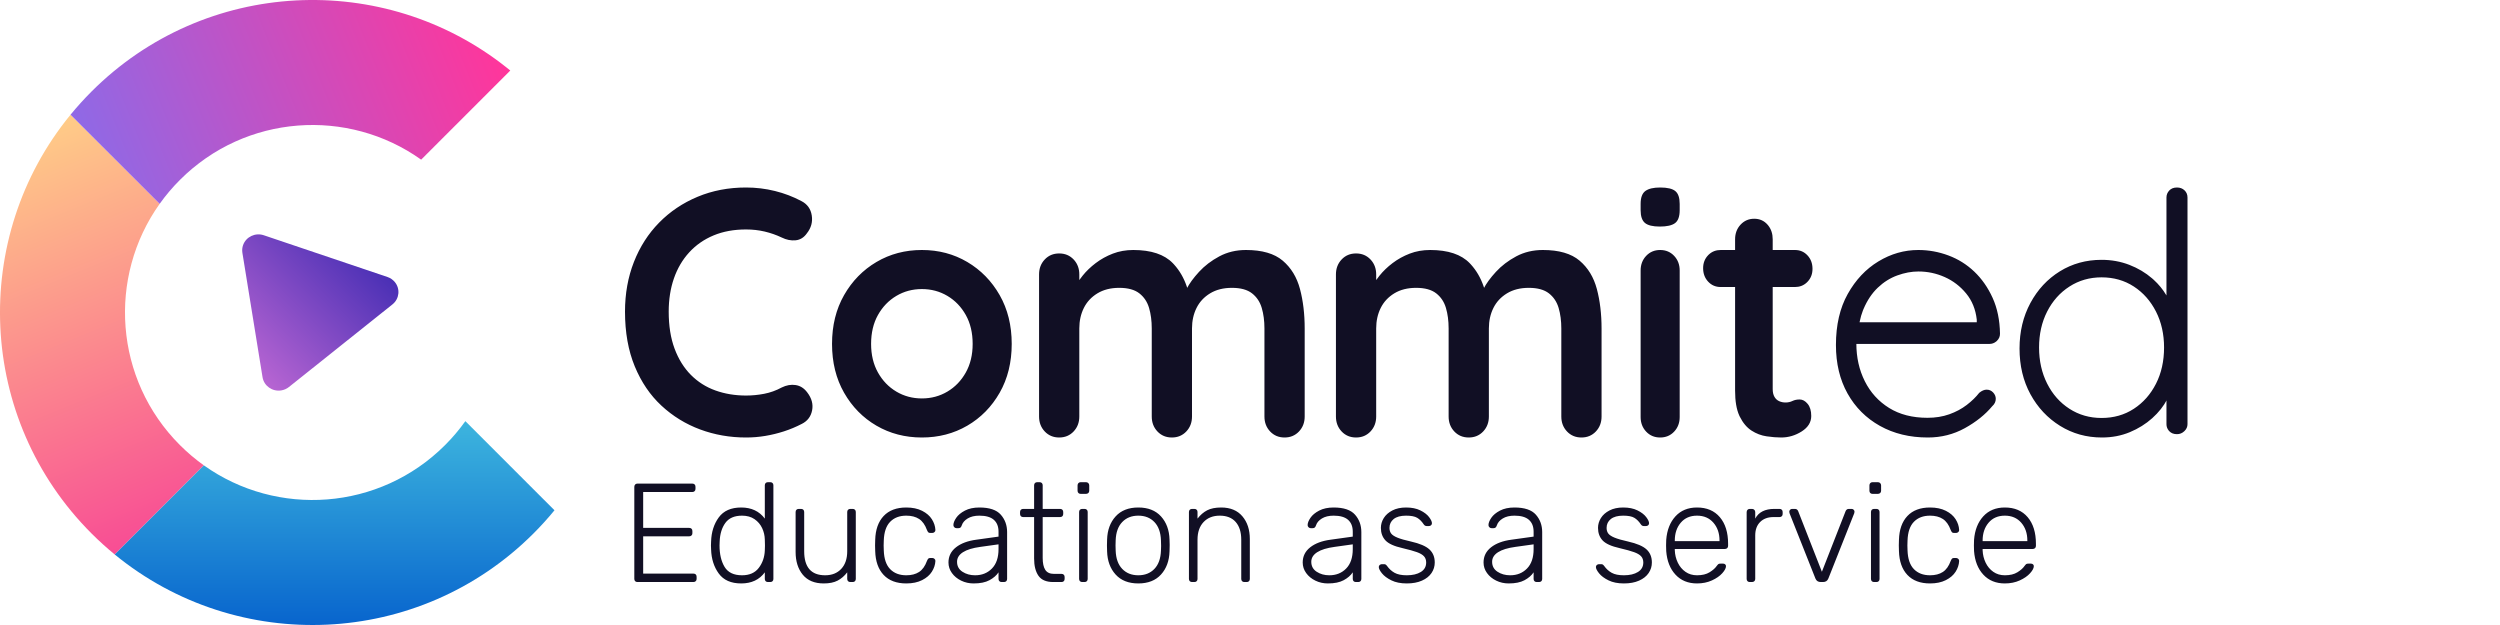
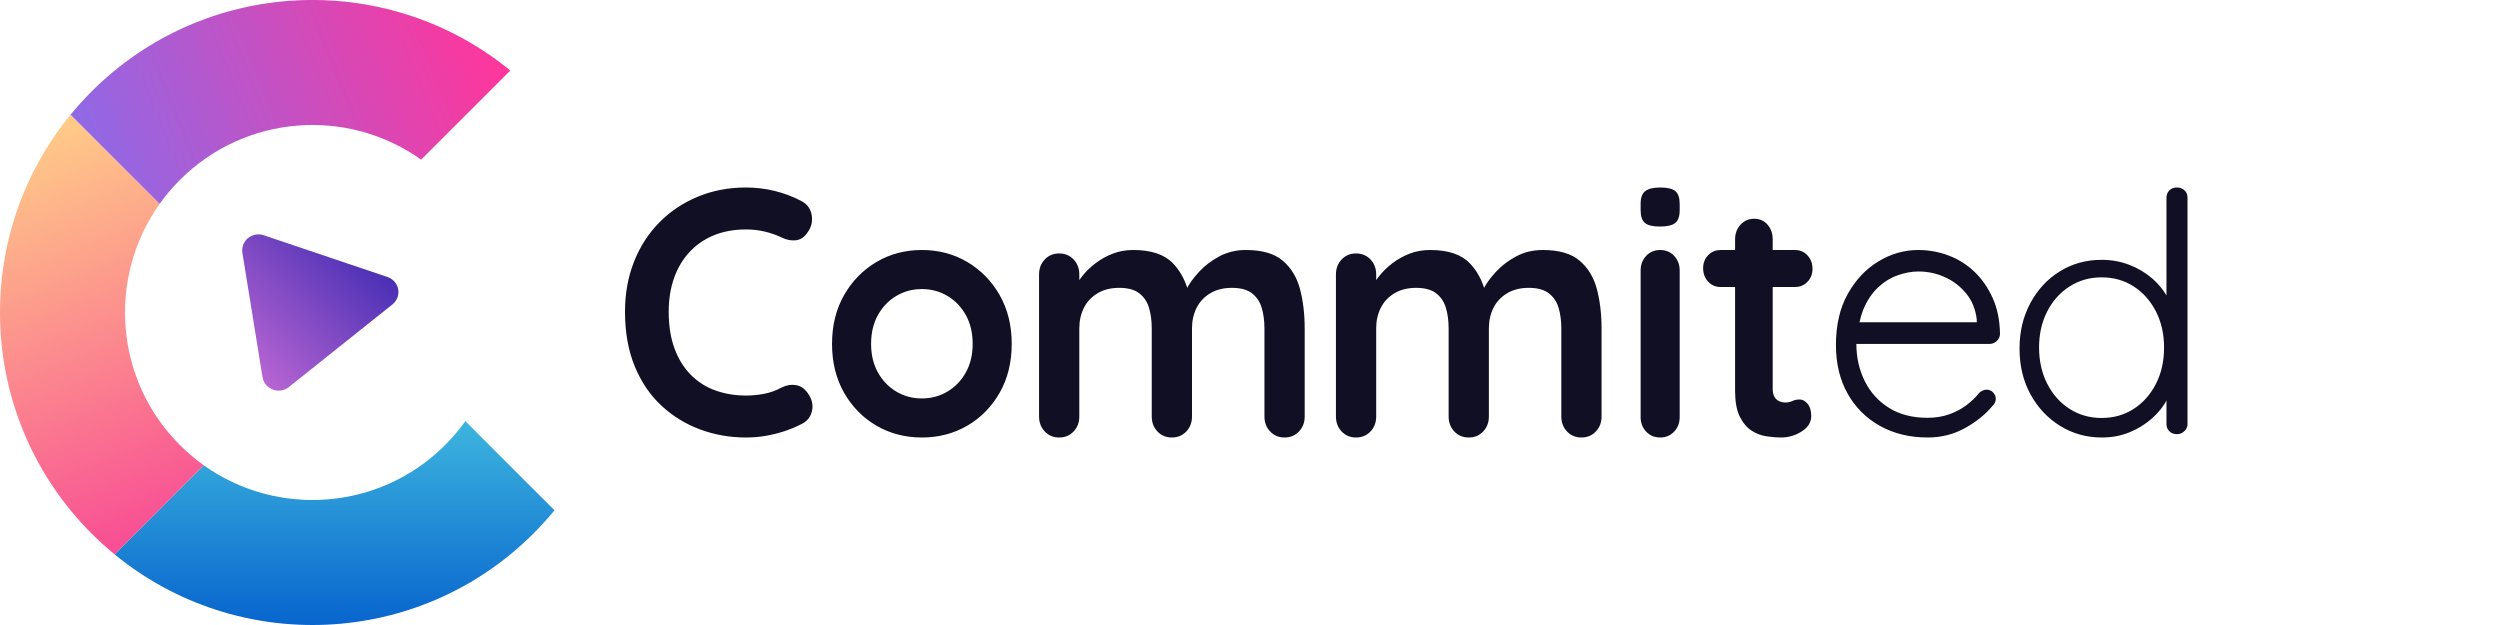
<svg xmlns="http://www.w3.org/2000/svg" width="640" height="160" viewBox="0 0 640 160" version="1.1">
  <title>Brand/Logo/Dark@1x</title>
  <defs>
    <linearGradient x1="39.256%" y1="0%" x2="60.822%" y2="99.379%" id="linearGradient-1">
      <stop stop-color="#FFCD87" offset="0%" />
      <stop stop-color="#F84E94" offset="100%" />
    </linearGradient>
    <linearGradient x1="-1.42108547e-12%" y1="60.744%" x2="100%" y2="39.256%" id="linearGradient-2">
      <stop stop-color="#8F69E6" offset="0%" />
      <stop stop-color="#FF369B" offset="98.355%" />
    </linearGradient>
    <linearGradient x1="0%" y1="100%" x2="0%" y2="0%" id="linearGradient-3">
      <stop stop-color="#0059CB" offset="0%" />
      <stop stop-color="#3DB5DE" offset="100%" />
    </linearGradient>
    <linearGradient x1="0%" y1="0%" x2="102%" y2="101%" id="linearGradient-4">
      <stop stop-color="#3023AE" offset="0%" />
      <stop stop-color="#C86DD7" offset="100%" />
    </linearGradient>
  </defs>
  <g id="Brand/Logo/Dark" stroke="none" stroke-width="1" fill="none" fill-rule="evenodd">
    <g id="Group-2">
      <g id="Group">
        <path d="M46.059,113.941 C47.986,115.869 50.037,117.598 52.185,119.129 L29.368,141.946 C27.322,140.27 25.341,138.478 23.431,136.569 C-5.901,107.236 -7.694,60.792 18.053,29.368 L40.871,52.186 C27.512,70.932 29.241,97.124 46.059,113.941 Z" id="Path" fill="url(#linearGradient-1)" />
        <path d="M130.632,18.054 L107.815,40.871 C89.069,27.512 62.877,29.241 46.059,46.059 C44.131,47.986 42.402,50.037 40.871,52.186 L18.053,29.368 C19.729,27.323 21.522,25.341 23.431,23.431 C52.471,-5.608 98.281,-7.655 129.685,17.29 L130.632,18.054 Z" id="Path" fill="url(#linearGradient-2)" />
        <path d="M136.569,136.569 C107.236,165.901 60.792,167.694 29.368,141.947 L52.186,119.129 C70.932,132.488 97.124,130.759 113.941,113.941 C115.869,112.014 117.598,109.963 119.129,107.814 L141.947,130.632 C140.27,132.678 138.478,134.659 136.569,136.569 Z" id="Path" fill="url(#linearGradient-3)" />
        <path d="M101.949,64.716 L96.792,96.56 C96.432,98.784 94.297,100.301 92.024,99.949 C91.296,99.836 90.612,99.537 90.041,99.081 L63.533,77.925 C61.75,76.501 61.483,73.933 62.939,72.189 C63.428,71.601 64.076,71.159 64.808,70.912 L96.473,60.224 C98.649,59.49 101.021,60.62 101.772,62.748 C101.995,63.38 102.056,64.055 101.949,64.716 Z" id="Rectangle" fill="url(#linearGradient-4)" transform="translate(82, 80) scale(-1, 1) translate(-82, -80) " />
      </g>
      <path d="M190.985,112 C192.649,112 194.285,111.866 195.891,111.597 C197.498,111.329 199.09,110.941 200.668,110.434 C202.246,109.926 203.781,109.285 205.273,108.509 C206.707,107.793 207.582,106.644 207.898,105.063 C208.213,103.482 207.797,101.945 206.65,100.453 C205.847,99.379 204.857,98.752 203.68,98.573 C202.504,98.394 201.314,98.603 200.109,99.2 C198.674,99.976 197.182,100.513 195.633,100.811 C194.084,101.11 192.534,101.259 190.985,101.259 C188.174,101.259 185.563,100.826 183.153,99.961 C180.743,99.096 178.648,97.768 176.87,95.978 C175.091,94.187 173.699,91.95 172.695,89.264 C171.691,86.579 171.189,83.416 171.189,79.776 C171.189,76.673 171.634,73.839 172.523,71.273 C173.413,68.707 174.718,66.484 176.439,64.604 C178.161,62.724 180.241,61.277 182.679,60.263 C185.118,59.248 187.887,58.741 190.985,58.741 C192.649,58.741 194.241,58.92 195.762,59.278 C197.283,59.636 198.731,60.144 200.109,60.8 C201.314,61.397 202.504,61.635 203.68,61.516 C204.857,61.397 205.818,60.8 206.564,59.726 C207.654,58.353 208.07,56.832 207.812,55.161 C207.554,53.49 206.679,52.267 205.187,51.491 C203.064,50.357 200.797,49.492 198.387,48.895 C195.977,48.298 193.51,48 190.985,48 C186.51,48 182.378,48.791 178.591,50.372 C174.804,51.953 171.519,54.161 168.736,56.996 C165.953,59.83 163.801,63.187 162.281,67.066 C160.76,70.945 160,75.181 160,79.776 C160,85.087 160.832,89.757 162.496,93.785 C164.16,97.813 166.441,101.169 169.339,103.855 C172.236,106.54 175.536,108.569 179.237,109.941 C182.938,111.314 186.854,112 190.985,112 Z M236,112 C240.284,112 244.16,110.991 247.627,108.973 C251.094,106.955 253.856,104.144 255.914,100.541 C257.971,96.937 259,92.771 259,88.043 C259,83.315 257.971,79.15 255.914,75.546 C253.856,71.942 251.094,69.117 247.627,67.07 C244.16,65.023 240.284,64 236,64 C231.716,64 227.84,65.023 224.373,67.07 C220.906,69.117 218.144,71.942 216.086,75.546 C214.029,79.15 213,83.315 213,88.043 C213,92.771 214.029,96.937 216.086,100.541 C218.144,104.144 220.906,106.955 224.373,108.973 C227.84,110.991 231.716,112 236,112 Z M236,102 C233.605,102 231.424,101.415 229.457,100.245 C227.49,99.075 225.922,97.445 224.753,95.355 C223.584,93.266 223,90.828 223,88.042 C223,85.2 223.584,82.734 224.753,80.645 C225.922,78.555 227.49,76.925 229.457,75.755 C231.424,74.585 233.605,74 236,74 C238.395,74 240.576,74.585 242.543,75.755 C244.51,76.925 246.078,78.555 247.247,80.645 C248.416,82.734 249,85.2 249,88.042 C249,90.828 248.416,93.266 247.247,95.355 C246.078,97.445 244.51,99.075 242.543,100.245 C240.576,101.415 238.395,102 236,102 Z M328.848,112 C330.337,112 331.567,111.486 332.54,110.459 C333.513,109.431 334,108.154 334,106.628 L334,84.081 C334,80.382 333.599,77.02 332.798,73.996 C331.997,70.972 330.523,68.55 328.376,66.73 C326.23,64.91 323.096,64 318.975,64 C316.456,64 314.181,64.543 312.149,65.629 C310.117,66.716 308.386,68.037 306.955,69.593 C305.524,71.149 304.465,72.602 303.778,73.952 L303.923,73.679 L303.78,73.246 C303.038,71.11 301.966,69.267 300.563,67.718 L300.258,67.391 C298.082,65.13 294.705,64 290.126,64 C288.237,64 286.492,64.308 284.889,64.925 C283.286,65.541 281.827,66.349 280.51,67.347 C279.194,68.345 278.077,69.417 277.162,70.561 C276.856,70.943 276.573,71.317 276.313,71.682 L276.303,71.694 L276.303,70.253 C276.303,68.828 275.879,67.621 275.032,66.631 L274.843,66.422 C273.87,65.394 272.64,64.881 271.152,64.881 C269.663,64.881 268.433,65.394 267.46,66.422 C266.487,67.45 266,68.727 266,70.253 L266,106.628 C266,108.154 266.487,109.431 267.46,110.459 C268.433,111.486 269.663,112 271.152,112 C272.64,112 273.87,111.486 274.843,110.459 C275.816,109.431 276.303,108.154 276.303,106.628 L276.303,84.081 C276.303,82.143 276.689,80.396 277.462,78.84 C278.235,77.284 279.394,76.037 280.939,75.097 C282.485,74.158 284.345,73.688 286.52,73.688 C288.753,73.688 290.47,74.158 291.672,75.097 C292.874,76.037 293.704,77.284 294.162,78.84 C294.62,80.396 294.848,82.143 294.848,84.081 L294.848,106.628 C294.848,108.154 295.335,109.431 296.308,110.459 C297.281,111.486 298.512,112 300,112 C301.488,112 302.719,111.486 303.692,110.459 C304.665,109.431 305.152,108.154 305.152,106.628 L305.152,84.081 C305.152,82.143 305.538,80.396 306.311,78.84 C307.083,77.284 308.242,76.037 309.788,75.097 C311.333,74.158 313.194,73.688 315.369,73.688 C317.601,73.688 319.318,74.158 320.52,75.097 C321.722,76.037 322.552,77.284 323.01,78.84 C323.468,80.396 323.697,82.143 323.697,84.081 L323.697,106.628 C323.697,108.154 324.184,109.431 325.157,110.459 C326.13,111.486 327.36,112 328.848,112 Z M404.848,112 C406.337,112 407.567,111.486 408.54,110.459 C409.513,109.431 410,108.154 410,106.628 L410,84.081 C410,80.382 409.599,77.02 408.798,73.996 C407.997,70.972 406.523,68.55 404.376,66.73 C402.23,64.91 399.096,64 394.975,64 C392.456,64 390.181,64.543 388.149,65.629 C386.117,66.716 384.386,68.037 382.955,69.593 C381.524,71.149 380.465,72.602 379.778,73.952 L379.923,73.679 L379.78,73.246 C379.038,71.11 377.966,69.267 376.563,67.718 L376.258,67.391 C374.082,65.13 370.705,64 366.126,64 C364.237,64 362.492,64.308 360.889,64.925 C359.286,65.541 357.827,66.349 356.51,67.347 C355.194,68.345 354.077,69.417 353.162,70.561 C352.856,70.943 352.573,71.317 352.313,71.682 L352.303,71.694 L352.303,70.253 C352.303,68.828 351.879,67.621 351.032,66.631 L350.843,66.422 C349.87,65.394 348.64,64.881 347.152,64.881 C345.663,64.881 344.433,65.394 343.46,66.422 C342.487,67.45 342,68.727 342,70.253 L342,106.628 C342,108.154 342.487,109.431 343.46,110.459 C344.433,111.486 345.663,112 347.152,112 C348.64,112 349.87,111.486 350.843,110.459 C351.816,109.431 352.303,108.154 352.303,106.628 L352.303,84.081 C352.303,82.143 352.689,80.396 353.462,78.84 C354.235,77.284 355.394,76.037 356.939,75.097 C358.485,74.158 360.345,73.688 362.52,73.688 C364.753,73.688 366.47,74.158 367.672,75.097 C368.874,76.037 369.704,77.284 370.162,78.84 C370.62,80.396 370.848,82.143 370.848,84.081 L370.848,106.628 C370.848,108.154 371.335,109.431 372.308,110.459 C373.281,111.486 374.512,112 376,112 C377.488,112 378.719,111.486 379.692,110.459 C380.665,109.431 381.152,108.154 381.152,106.628 L381.152,84.081 C381.152,82.143 381.538,80.396 382.311,78.84 C383.083,77.284 384.242,76.037 385.788,75.097 C387.333,74.158 389.194,73.688 391.369,73.688 C393.601,73.688 395.318,74.158 396.52,75.097 C397.722,76.037 398.552,77.284 399.01,78.84 C399.468,80.396 399.697,82.143 399.697,84.081 L399.697,106.628 C399.697,108.154 400.184,109.431 401.157,110.459 C402.13,111.486 403.36,112 404.848,112 Z M424.921,58 C426.72,58 428.016,57.706 428.81,57.118 C429.603,56.529 430,55.423 430,53.798 L430,52.202 C430,50.633 429.63,49.541 428.889,48.924 C428.148,48.308 426.852,48 425,48 C423.307,48 422.05,48.294 421.23,48.882 C420.41,49.471 420,50.577 420,52.202 L420,53.798 C420,55.367 420.37,56.459 421.111,57.076 C421.852,57.692 423.122,58 424.921,58 Z M425,112 C426.444,112 427.639,111.498 428.583,110.495 C429.528,109.492 430,108.245 430,106.755 L430,69.245 C430,67.755 429.528,66.508 428.583,65.505 C427.639,64.502 426.444,64 425,64 C423.556,64 422.361,64.502 421.417,65.505 C420.472,66.508 420,67.755 420,69.245 L420,106.755 C420,108.245 420.472,109.492 421.417,110.495 C422.361,111.498 423.556,112 425,112 Z M455.977,112 C457.849,112 459.601,111.483 461.232,110.449 C462.863,109.415 463.679,108.094 463.679,106.486 C463.679,105.165 463.372,104.131 462.756,103.385 C462.141,102.638 461.459,102.265 460.711,102.265 C460.015,102.265 459.4,102.394 458.865,102.652 C458.33,102.911 457.742,103.04 457.1,103.04 C456.512,103.04 455.964,102.925 455.456,102.695 C454.947,102.466 454.546,102.092 454.252,101.575 C453.958,101.058 453.811,100.398 453.811,99.594 L453.811,73.477 L459.507,73.477 C460.699,73.477 461.707,73.093 462.53,72.325 L462.716,72.142 C463.572,71.251 464,70.146 464,68.825 C464,67.446 463.572,66.297 462.716,65.378 C461.861,64.459 460.791,64 459.507,64 L453.811,64 L453.811,61.255 C453.811,59.862 453.427,58.68 452.658,57.712 L452.487,57.508 C451.605,56.503 450.468,56 449.077,56 C447.687,56 446.523,56.503 445.587,57.508 C444.651,58.513 444.183,59.762 444.183,61.255 L444.183,64 L440.493,64 C439.301,64 438.293,64.384 437.47,65.151 L437.284,65.335 C436.428,66.226 436,67.331 436,68.652 C436,70.031 436.428,71.179 437.284,72.098 C438.139,73.017 439.209,73.477 440.493,73.477 L444.183,73.477 L444.183,100.025 C444.183,102.673 444.539,104.788 445.249,106.368 L445.387,106.658 C446.189,108.267 447.192,109.458 448.395,110.234 C449.599,111.009 450.883,111.497 452.246,111.698 C453.61,111.899 454.854,112 455.977,112 Z M493.524,112 C496.948,112 500.103,111.205 502.987,109.614 C505.871,108.023 508.215,106.146 510.017,103.985 C510.618,103.445 510.918,102.814 510.918,102.094 C510.918,101.493 510.693,100.953 510.242,100.473 C509.792,99.992 509.236,99.752 508.575,99.752 C507.974,99.752 507.343,100.023 506.682,100.563 C505.841,101.644 504.775,102.679 503.483,103.67 C502.191,104.66 500.704,105.456 499.021,106.056 C497.339,106.657 495.476,106.957 493.433,106.957 C489.588,106.957 486.313,106.116 483.609,104.435 C480.906,102.754 478.833,100.473 477.391,97.591 C475.948,94.709 475.227,91.497 475.227,87.955 L475.229,88.045 L509.296,88.045 C509.937,88.045 510.507,87.843 511.005,87.44 L511.189,87.28 C511.73,86.769 512,86.154 512,85.433 C511.94,81.951 511.309,78.889 510.107,76.248 C508.906,73.606 507.343,71.37 505.421,69.538 C503.498,67.707 501.29,66.326 498.796,65.396 C496.303,64.465 493.734,64 491.09,64 C487.485,64 484.075,64.976 480.861,66.927 C477.646,68.878 475.032,71.655 473.019,75.257 C471.006,78.859 470,83.212 470,88.315 C470,93.058 470.991,97.201 472.974,100.743 C474.957,104.285 477.721,107.047 481.266,109.028 C484.811,111.009 488.897,112 493.524,112 Z M506.052,82.5 L476.052,82.5 L476.103,82.235 C476.3,81.274 476.564,80.369 476.893,79.522 L477.064,79.103 C478.001,76.895 479.216,75.077 480.709,73.652 C482.202,72.226 483.872,71.177 485.716,70.506 C487.561,69.835 489.362,69.5 491.119,69.5 C493.461,69.5 495.701,69.975 497.839,70.926 C499.976,71.876 501.806,73.274 503.329,75.119 C504.852,76.965 505.759,79.201 506.052,81.829 L506.052,82.5 Z M538.096,112 C540.669,112 543.048,111.545 545.233,110.635 C547.417,109.724 549.332,108.53 550.978,107.051 C552.624,105.572 553.896,103.964 554.793,102.229 L554.614,102.563 L554.614,108.587 C554.614,109.193 554.803,109.733 555.181,110.205 L555.332,110.379 C555.811,110.891 556.469,111.147 557.307,111.147 C558.025,111.147 558.653,110.891 559.192,110.379 C559.731,109.867 560,109.269 560,108.587 L560,50.56 C560,49.82 559.746,49.209 559.237,48.725 C558.728,48.242 558.085,48 557.307,48 C556.469,48 555.811,48.256 555.332,48.768 C554.853,49.28 554.614,49.877 554.614,50.56 L554.614,75.644 L554.536,75.509 C553.692,74.093 552.635,72.804 551.365,71.641 L550.978,71.296 C549.272,69.817 547.312,68.651 545.098,67.797 C542.884,66.944 540.52,66.517 538.006,66.517 C534.056,66.517 530.495,67.499 527.324,69.461 C524.152,71.424 521.638,74.126 519.783,77.568 C517.928,81.01 517,84.892 517,89.216 C517,93.596 517.928,97.493 519.783,100.907 C521.638,104.32 524.167,107.022 527.368,109.013 C530.57,111.004 534.146,112 538.096,112 Z M538,107 C534.952,107 532.212,106.216 529.78,104.648 C527.348,103.081 525.443,100.929 524.066,98.192 C522.689,95.456 522,92.378 522,88.957 C522,85.537 522.689,82.473 524.066,79.765 C525.443,77.057 527.348,74.919 529.78,73.352 C532.212,71.784 534.952,71 538,71 C541.106,71 543.861,71.784 546.264,73.352 C548.667,74.919 550.557,77.057 551.934,79.765 C553.311,82.473 554,85.537 554,88.957 C554,92.435 553.311,95.527 551.934,98.235 C550.557,100.943 548.667,103.081 546.264,104.648 C543.861,106.216 541.106,107 538,107 Z" id="Text-Copy" fill="#110F24" />
    </g>
-     <path d="M177.504,149 C177.744,149 177.942,148.928 178.098,148.784 C178.254,148.64 178.332,148.448 178.332,148.208 L178.332,148.208 L178.332,147.668 C178.332,147.404 178.26,147.2 178.116,147.056 C177.972,146.912 177.768,146.84 177.504,146.84 L177.504,146.84 L164.652,146.84 L164.652,137.3 L176.424,137.3 C176.664,137.3 176.862,137.228 177.018,137.084 C177.174,136.94 177.252,136.748 177.252,136.508 L177.252,136.508 L177.252,135.968 C177.252,135.704 177.18,135.5 177.036,135.356 C176.892,135.212 176.688,135.14 176.424,135.14 L176.424,135.14 L164.652,135.14 L164.652,125.96 L177.216,125.96 C177.456,125.96 177.654,125.888 177.81,125.744 C177.966,125.6 178.044,125.408 178.044,125.168 L178.044,125.168 L178.044,124.628 C178.044,124.364 177.972,124.16 177.828,124.016 C177.684,123.872 177.48,123.8 177.216,123.8 L177.216,123.8 L163.176,123.8 C162.936,123.8 162.744,123.878 162.6,124.034 C162.456,124.19 162.384,124.388 162.384,124.628 L162.384,124.628 L162.384,148.208 C162.384,148.448 162.456,148.64 162.6,148.784 C162.744,148.928 162.936,149 163.176,149 L163.176,149 L177.504,149 Z M189.744,149.36 C192.384,149.36 194.4,148.412 195.792,146.516 L195.792,146.516 L195.792,148.208 C195.792,148.448 195.864,148.64 196.008,148.784 C196.152,148.928 196.344,149 196.584,149 L196.584,149 L197.196,149 C197.436,149 197.628,148.928 197.772,148.784 C197.916,148.64 197.988,148.448 197.988,148.208 L197.988,148.208 L197.988,124.232 C197.988,123.992 197.916,123.8 197.772,123.656 C197.628,123.512 197.436,123.44 197.196,123.44 L197.196,123.44 L196.584,123.44 C196.344,123.44 196.152,123.512 196.008,123.656 C195.864,123.8 195.792,123.992 195.792,124.232 L195.792,124.232 L195.792,132.764 C194.376,130.868 192.36,129.92 189.744,129.92 C187.152,129.92 185.238,130.766 184.002,132.458 C182.766,134.15 182.112,136.208 182.04,138.632 L182.04,138.632 L182.004,139.64 L182.04,140.648 C182.112,143.072 182.766,145.13 184.002,146.822 C185.238,148.514 187.152,149.36 189.744,149.36 Z M189.96,147.272 C187.848,147.272 186.36,146.558 185.496,145.13 C184.632,143.702 184.2,141.872 184.2,139.64 L184.2,139.64 L184.236,138.632 C184.308,136.688 184.794,135.098 185.694,133.862 C186.594,132.626 188.016,132.008 189.96,132.008 C191.232,132.008 192.3,132.308 193.164,132.908 C194.028,133.508 194.676,134.27 195.108,135.194 C195.54,136.118 195.768,137.096 195.792,138.128 C195.816,138.368 195.828,138.836 195.828,139.532 L195.828,139.756 C195.825,140.329 195.813,140.723 195.792,140.936 C195.72,142.64 195.204,144.122 194.244,145.382 C193.284,146.642 191.856,147.272 189.96,147.272 Z M210.876,149.36 C212.316,149.36 213.498,149.12 214.422,148.64 C215.346,148.16 216.168,147.452 216.888,146.516 L216.888,146.516 L216.888,148.208 C216.888,148.448 216.96,148.64 217.104,148.784 C217.248,148.928 217.44,149 217.68,149 L217.68,149 L218.292,149 C218.532,149 218.724,148.928 218.868,148.784 C219.012,148.64 219.084,148.448 219.084,148.208 L219.084,148.208 L219.084,131.072 C219.084,130.832 219.012,130.64 218.868,130.496 C218.724,130.352 218.532,130.28 218.292,130.28 L218.292,130.28 L217.68,130.28 C217.44,130.28 217.248,130.352 217.104,130.496 C216.96,130.64 216.888,130.832 216.888,131.072 L216.888,131.072 L216.888,141.116 C216.888,143.036 216.378,144.542 215.358,145.634 C214.338,146.726 212.964,147.272 211.236,147.272 C207.66,147.272 205.872,145.22 205.872,141.116 L205.872,141.116 L205.872,131.072 C205.872,130.832 205.8,130.64 205.656,130.496 C205.512,130.352 205.32,130.28 205.08,130.28 L205.08,130.28 L204.468,130.28 C204.228,130.28 204.036,130.352 203.892,130.496 C203.748,130.64 203.676,130.832 203.676,131.072 L203.676,131.072 L203.676,141.296 C203.676,143.696 204.288,145.64 205.512,147.128 C206.736,148.616 208.524,149.36 210.876,149.36 Z M232.008,149.36 C233.592,149.36 234.942,149.078 236.058,148.514 C237.174,147.95 238.008,147.23 238.56,146.354 C239.112,145.478 239.412,144.572 239.46,143.636 C239.484,143.42 239.412,143.234 239.244,143.078 C239.076,142.922 238.884,142.844 238.668,142.844 L238.668,142.844 L238.164,142.844 C237.924,142.844 237.75,142.898 237.642,143.006 C237.534,143.114 237.42,143.312 237.3,143.6 C236.82,144.92 236.148,145.862 235.284,146.426 C234.42,146.99 233.328,147.272 232.008,147.272 C230.28,147.272 228.906,146.75 227.886,145.706 C226.866,144.662 226.32,143.06 226.248,140.9 L226.248,140.9 L226.212,139.64 L226.248,138.38 C226.32,136.22 226.866,134.618 227.886,133.574 C228.906,132.53 230.28,132.008 232.008,132.008 C233.328,132.008 234.42,132.29 235.284,132.854 C236.148,133.418 236.82,134.36 237.3,135.68 C237.42,135.968 237.534,136.166 237.642,136.274 C237.75,136.382 237.924,136.436 238.164,136.436 L238.164,136.436 L238.668,136.436 C238.884,136.436 239.076,136.358 239.244,136.202 C239.412,136.046 239.484,135.86 239.46,135.644 C239.412,134.708 239.112,133.802 238.56,132.926 C238.008,132.05 237.174,131.33 236.058,130.766 C234.942,130.202 233.592,129.92 232.008,129.92 C229.512,129.92 227.58,130.646 226.212,132.098 C224.844,133.55 224.124,135.584 224.052,138.2 L224.052,138.2 L224.016,139.64 L224.052,141.08 C224.124,143.696 224.844,145.73 226.212,147.182 C227.58,148.634 229.512,149.36 232.008,149.36 Z M249.252,149.36 C250.932,149.36 252.282,149.084 253.302,148.532 C254.322,147.98 255.096,147.308 255.624,146.516 L255.624,146.516 L255.624,148.208 C255.624,148.448 255.696,148.64 255.84,148.784 C255.984,148.928 256.176,149 256.416,149 L256.416,149 L257.028,149 C257.268,149 257.46,148.928 257.604,148.784 C257.748,148.64 257.82,148.448 257.82,148.208 L257.82,148.208 L257.82,136.22 C257.82,134.468 257.28,132.98 256.2,131.756 C255.12,130.532 253.296,129.92 250.728,129.92 C249.264,129.92 248.028,130.184 247.02,130.712 C246.012,131.24 245.268,131.858 244.788,132.566 C244.308,133.274 244.068,133.892 244.068,134.42 C244.068,134.636 244.146,134.822 244.302,134.978 C244.458,135.134 244.644,135.212 244.86,135.212 L244.86,135.212 L245.364,135.212 C245.58,135.212 245.754,135.158 245.886,135.05 C246.018,134.942 246.132,134.744 246.228,134.456 C246.444,133.784 246.942,133.208 247.722,132.728 C248.502,132.248 249.504,132.008 250.728,132.008 C252.384,132.008 253.614,132.362 254.418,133.07 C255.222,133.778 255.624,134.792 255.624,136.112 L255.624,136.112 L255.624,137.372 L249.936,138.164 C247.752,138.452 246.018,139.1 244.734,140.108 C243.45,141.116 242.808,142.412 242.808,143.996 C242.808,144.98 243.102,145.88 243.69,146.696 C244.278,147.512 245.064,148.16 246.048,148.64 C247.032,149.12 248.1,149.36 249.252,149.36 Z M249.612,147.272 C248.388,147.272 247.314,146.972 246.39,146.372 C245.466,145.772 245.004,144.92 245.004,143.816 C245.004,142.832 245.508,142.016 246.516,141.368 C247.524,140.72 249.012,140.264 250.98,140 L250.98,140 L255.624,139.352 L255.624,140.576 C255.624,142.736 255.06,144.392 253.932,145.544 C252.804,146.696 251.364,147.272 249.612,147.272 Z M271.752,149 C271.992,149 272.184,148.928 272.328,148.784 C272.472,148.64 272.544,148.448 272.544,148.208 L272.544,148.208 L272.544,147.704 C272.544,147.464 272.472,147.272 272.328,147.128 C272.184,146.984 271.992,146.912 271.752,146.912 L271.752,146.912 L269.808,146.912 C268.776,146.912 268.038,146.57 267.594,145.886 C267.15,145.202 266.928,144.188 266.928,142.844 L266.928,142.844 L266.928,132.368 L271.392,132.368 C271.632,132.368 271.824,132.296 271.968,132.152 C272.112,132.008 272.184,131.816 272.184,131.576 L272.184,131.576 L272.184,131.072 C272.184,130.832 272.112,130.64 271.968,130.496 C271.824,130.352 271.632,130.28 271.392,130.28 L271.392,130.28 L266.928,130.28 L266.928,124.232 C266.928,123.992 266.856,123.8 266.712,123.656 C266.568,123.512 266.376,123.44 266.136,123.44 L266.136,123.44 L265.524,123.44 C265.284,123.44 265.092,123.512 264.948,123.656 C264.804,123.8 264.732,123.992 264.732,124.232 L264.732,124.232 L264.732,130.28 L261.924,130.28 C261.684,130.28 261.492,130.352 261.348,130.496 C261.204,130.64 261.132,130.832 261.132,131.072 L261.132,131.072 L261.132,131.576 C261.132,131.816 261.204,132.008 261.348,132.152 C261.492,132.296 261.684,132.368 261.924,132.368 L261.924,132.368 L264.732,132.368 L264.732,142.988 C264.732,144.86 265.104,146.33 265.848,147.398 C266.592,148.466 267.852,149 269.628,149 L269.628,149 L271.752,149 Z M278.016,126.428 C278.256,126.428 278.454,126.356 278.61,126.212 C278.766,126.068 278.844,125.876 278.844,125.636 L278.844,125.636 L278.844,124.268 C278.844,124.028 278.766,123.83 278.61,123.674 C278.454,123.518 278.256,123.44 278.016,123.44 L278.016,123.44 L276.648,123.44 C276.408,123.44 276.216,123.518 276.072,123.674 C275.928,123.83 275.856,124.028 275.856,124.268 L275.856,124.268 L275.856,125.636 C275.856,125.876 275.928,126.068 276.072,126.212 C276.216,126.356 276.408,126.428 276.648,126.428 L276.648,126.428 L278.016,126.428 Z M277.656,149 C277.896,149 278.088,148.928 278.232,148.784 C278.376,148.64 278.448,148.448 278.448,148.208 L278.448,148.208 L278.448,131.072 C278.448,130.832 278.376,130.64 278.232,130.496 C278.088,130.352 277.896,130.28 277.656,130.28 L277.656,130.28 L277.044,130.28 C276.804,130.28 276.612,130.352 276.468,130.496 C276.324,130.64 276.252,130.832 276.252,131.072 L276.252,131.072 L276.252,148.208 C276.252,148.448 276.324,148.64 276.468,148.784 C276.612,148.928 276.804,149 277.044,149 L277.044,149 L277.656,149 Z M291.408,149.36 C293.904,149.36 295.842,148.598 297.222,147.074 C298.602,145.55 299.328,143.576 299.4,141.152 C299.424,140.912 299.436,140.408 299.436,139.64 L299.436,139.418 C299.433,138.774 299.422,138.344 299.4,138.128 C299.328,135.704 298.602,133.73 297.222,132.206 C295.842,130.682 293.904,129.92 291.408,129.92 C288.912,129.92 286.974,130.682 285.594,132.206 C284.214,133.73 283.488,135.704 283.416,138.128 L283.416,138.128 L283.38,139.64 L283.416,141.152 C283.488,143.576 284.214,145.55 285.594,147.074 C286.974,148.598 288.912,149.36 291.408,149.36 Z M291.408,147.272 C289.704,147.272 288.33,146.726 287.286,145.634 C286.242,144.542 285.684,142.988 285.612,140.972 L285.612,140.972 L285.576,139.64 L285.612,138.308 C285.684,136.292 286.242,134.738 287.286,133.646 C288.33,132.554 289.704,132.008 291.408,132.008 C293.112,132.008 294.486,132.554 295.53,133.646 C296.574,134.738 297.132,136.292 297.204,138.308 C297.228,138.548 297.24,138.992 297.24,139.64 L297.24,139.848 C297.237,140.384 297.225,140.759 297.204,140.972 C297.132,142.988 296.574,144.542 295.53,145.634 C294.486,146.726 293.112,147.272 291.408,147.272 Z M305.772,149 C306.012,149 306.204,148.928 306.348,148.784 C306.492,148.64 306.564,148.448 306.564,148.208 L306.564,148.208 L306.564,138.164 C306.564,136.244 307.08,134.738 308.112,133.646 C309.144,132.554 310.524,132.008 312.252,132.008 C314.028,132.008 315.39,132.548 316.338,133.628 C317.286,134.708 317.76,136.22 317.76,138.164 L317.76,138.164 L317.76,148.208 C317.76,148.448 317.832,148.64 317.976,148.784 C318.12,148.928 318.312,149 318.552,149 L318.552,149 L319.164,149 C319.404,149 319.596,148.928 319.74,148.784 C319.884,148.64 319.956,148.448 319.956,148.208 L319.956,148.208 L319.956,137.984 C319.956,135.608 319.32,133.67 318.048,132.17 C316.776,130.67 314.964,129.92 312.612,129.92 C311.148,129.92 309.954,130.16 309.03,130.64 C308.106,131.12 307.284,131.828 306.564,132.764 L306.564,132.764 L306.564,131.072 C306.564,130.832 306.492,130.64 306.348,130.496 C306.204,130.352 306.012,130.28 305.772,130.28 L305.772,130.28 L305.16,130.28 C304.92,130.28 304.728,130.352 304.584,130.496 C304.44,130.64 304.368,130.832 304.368,131.072 L304.368,131.072 L304.368,148.208 C304.368,148.448 304.44,148.64 304.584,148.784 C304.728,148.928 304.92,149 305.16,149 L305.16,149 L305.772,149 Z M339.936,149.36 C341.616,149.36 342.966,149.084 343.986,148.532 C345.006,147.98 345.78,147.308 346.308,146.516 L346.308,146.516 L346.308,148.208 C346.308,148.448 346.38,148.64 346.524,148.784 C346.668,148.928 346.86,149 347.1,149 L347.1,149 L347.712,149 C347.952,149 348.144,148.928 348.288,148.784 C348.432,148.64 348.504,148.448 348.504,148.208 L348.504,148.208 L348.504,136.22 C348.504,134.468 347.964,132.98 346.884,131.756 C345.804,130.532 343.98,129.92 341.412,129.92 C339.948,129.92 338.712,130.184 337.704,130.712 C336.696,131.24 335.952,131.858 335.472,132.566 C334.992,133.274 334.752,133.892 334.752,134.42 C334.752,134.636 334.83,134.822 334.986,134.978 C335.142,135.134 335.328,135.212 335.544,135.212 L335.544,135.212 L336.048,135.212 C336.264,135.212 336.438,135.158 336.57,135.05 C336.702,134.942 336.816,134.744 336.912,134.456 C337.128,133.784 337.626,133.208 338.406,132.728 C339.186,132.248 340.188,132.008 341.412,132.008 C343.068,132.008 344.298,132.362 345.102,133.07 C345.906,133.778 346.308,134.792 346.308,136.112 L346.308,136.112 L346.308,137.372 L340.62,138.164 C338.436,138.452 336.702,139.1 335.418,140.108 C334.134,141.116 333.492,142.412 333.492,143.996 C333.492,144.98 333.786,145.88 334.374,146.696 C334.962,147.512 335.748,148.16 336.732,148.64 C337.716,149.12 338.784,149.36 339.936,149.36 Z M340.296,147.272 C339.072,147.272 337.998,146.972 337.074,146.372 C336.15,145.772 335.688,144.92 335.688,143.816 C335.688,142.832 336.192,142.016 337.2,141.368 C338.208,140.72 339.696,140.264 341.664,140 L341.664,140 L346.308,139.352 L346.308,140.576 C346.308,142.736 345.744,144.392 344.616,145.544 C343.488,146.696 342.048,147.272 340.296,147.272 Z M360.132,149.36 C361.644,149.36 362.94,149.12 364.02,148.64 C365.1,148.16 365.916,147.512 366.468,146.696 C367.02,145.88 367.296,144.98 367.296,143.996 C367.296,142.604 366.84,141.488 365.928,140.648 C365.016,139.808 363.444,139.136 361.212,138.632 C359.7,138.296 358.548,137.966 357.756,137.642 C356.964,137.318 356.424,136.964 356.136,136.58 C355.848,136.196 355.704,135.716 355.704,135.14 C355.704,134.204 356.064,133.448 356.784,132.872 C357.504,132.296 358.56,132.008 359.952,132.008 C361.248,132.008 362.202,132.194 362.814,132.566 C363.426,132.938 363.972,133.484 364.452,134.204 C364.644,134.516 364.908,134.672 365.244,134.672 L365.244,134.672 L365.784,134.672 C366,134.672 366.186,134.606 366.342,134.474 C366.498,134.342 366.576,134.168 366.576,133.952 C366.576,133.544 366.33,133.016 365.838,132.368 C365.346,131.72 364.602,131.15 363.606,130.658 C362.61,130.166 361.392,129.92 359.952,129.92 C358.584,129.92 357.414,130.172 356.442,130.676 C355.47,131.18 354.738,131.828 354.246,132.62 C353.754,133.412 353.508,134.252 353.508,135.14 C353.508,136.436 353.898,137.504 354.678,138.344 C355.458,139.184 356.916,139.844 359.052,140.324 C360.684,140.708 361.914,141.05 362.742,141.35 C363.57,141.65 364.17,142.004 364.542,142.412 C364.914,142.82 365.1,143.348 365.1,143.996 C365.1,145.052 364.644,145.862 363.732,146.426 C362.82,146.99 361.62,147.272 360.132,147.272 C358.812,147.272 357.774,147.062 357.018,146.642 C356.262,146.222 355.62,145.64 355.092,144.896 C354.948,144.704 354.822,144.578 354.714,144.518 C354.606,144.458 354.468,144.428 354.3,144.428 L354.3,144.428 L353.76,144.428 C353.568,144.428 353.388,144.494 353.22,144.626 C353.052,144.758 352.968,144.932 352.968,145.148 C352.968,145.556 353.238,146.096 353.778,146.768 C354.318,147.44 355.122,148.04 356.19,148.568 C357.258,149.096 358.572,149.36 360.132,149.36 Z M386.232,149.36 C387.912,149.36 389.262,149.084 390.282,148.532 C391.302,147.98 392.076,147.308 392.604,146.516 L392.604,146.516 L392.604,148.208 C392.604,148.448 392.676,148.64 392.82,148.784 C392.964,148.928 393.156,149 393.396,149 L393.396,149 L394.008,149 C394.248,149 394.44,148.928 394.584,148.784 C394.728,148.64 394.8,148.448 394.8,148.208 L394.8,148.208 L394.8,136.22 C394.8,134.468 394.26,132.98 393.18,131.756 C392.1,130.532 390.276,129.92 387.708,129.92 C386.244,129.92 385.008,130.184 384,130.712 C382.992,131.24 382.248,131.858 381.768,132.566 C381.288,133.274 381.048,133.892 381.048,134.42 C381.048,134.636 381.126,134.822 381.282,134.978 C381.438,135.134 381.624,135.212 381.84,135.212 L381.84,135.212 L382.344,135.212 C382.56,135.212 382.734,135.158 382.866,135.05 C382.998,134.942 383.112,134.744 383.208,134.456 C383.424,133.784 383.922,133.208 384.702,132.728 C385.482,132.248 386.484,132.008 387.708,132.008 C389.364,132.008 390.594,132.362 391.398,133.07 C392.202,133.778 392.604,134.792 392.604,136.112 L392.604,136.112 L392.604,137.372 L386.916,138.164 C384.732,138.452 382.998,139.1 381.714,140.108 C380.43,141.116 379.788,142.412 379.788,143.996 C379.788,144.98 380.082,145.88 380.67,146.696 C381.258,147.512 382.044,148.16 383.028,148.64 C384.012,149.12 385.08,149.36 386.232,149.36 Z M386.592,147.272 C385.368,147.272 384.294,146.972 383.37,146.372 C382.446,145.772 381.984,144.92 381.984,143.816 C381.984,142.832 382.488,142.016 383.496,141.368 C384.504,140.72 385.992,140.264 387.96,140 L387.96,140 L392.604,139.352 L392.604,140.576 C392.604,142.736 392.04,144.392 390.912,145.544 C389.784,146.696 388.344,147.272 386.592,147.272 Z M415.716,149.36 C417.228,149.36 418.524,149.12 419.604,148.64 C420.684,148.16 421.5,147.512 422.052,146.696 C422.604,145.88 422.88,144.98 422.88,143.996 C422.88,142.604 422.424,141.488 421.512,140.648 C420.6,139.808 419.028,139.136 416.796,138.632 C415.284,138.296 414.132,137.966 413.34,137.642 C412.548,137.318 412.008,136.964 411.72,136.58 C411.432,136.196 411.288,135.716 411.288,135.14 C411.288,134.204 411.648,133.448 412.368,132.872 C413.088,132.296 414.144,132.008 415.536,132.008 C416.832,132.008 417.786,132.194 418.398,132.566 C419.01,132.938 419.556,133.484 420.036,134.204 C420.228,134.516 420.492,134.672 420.828,134.672 L420.828,134.672 L421.368,134.672 C421.584,134.672 421.77,134.606 421.926,134.474 C422.082,134.342 422.16,134.168 422.16,133.952 C422.16,133.544 421.914,133.016 421.422,132.368 C420.93,131.72 420.186,131.15 419.19,130.658 C418.194,130.166 416.976,129.92 415.536,129.92 C414.168,129.92 412.998,130.172 412.026,130.676 C411.054,131.18 410.322,131.828 409.83,132.62 C409.338,133.412 409.092,134.252 409.092,135.14 C409.092,136.436 409.482,137.504 410.262,138.344 C411.042,139.184 412.5,139.844 414.636,140.324 C416.268,140.708 417.498,141.05 418.326,141.35 C419.154,141.65 419.754,142.004 420.126,142.412 C420.498,142.82 420.684,143.348 420.684,143.996 C420.684,145.052 420.228,145.862 419.316,146.426 C418.404,146.99 417.204,147.272 415.716,147.272 C414.396,147.272 413.358,147.062 412.602,146.642 C411.846,146.222 411.204,145.64 410.676,144.896 C410.532,144.704 410.406,144.578 410.298,144.518 C410.19,144.458 410.052,144.428 409.884,144.428 L409.884,144.428 L409.344,144.428 C409.152,144.428 408.972,144.494 408.804,144.626 C408.636,144.758 408.552,144.932 408.552,145.148 C408.552,145.556 408.822,146.096 409.362,146.768 C409.902,147.44 410.706,148.04 411.774,148.568 C412.842,149.096 414.156,149.36 415.716,149.36 Z M434.436,149.36 C435.852,149.36 437.124,149.102 438.252,148.586 C439.38,148.07 440.262,147.458 440.898,146.75 C441.534,146.042 441.852,145.436 441.852,144.932 C441.852,144.74 441.78,144.584 441.636,144.464 C441.492,144.344 441.312,144.284 441.096,144.284 L441.096,144.284 L440.52,144.284 C440.232,144.284 440.034,144.32 439.926,144.392 C439.818,144.464 439.656,144.644 439.44,144.932 C439.08,145.46 438.486,145.982 437.658,146.498 C436.83,147.014 435.756,147.272 434.436,147.272 C433.308,147.272 432.324,146.978 431.484,146.39 C430.644,145.802 429.99,145.022 429.522,144.05 C429.054,143.078 428.796,142.028 428.748,140.9 L428.748,140.9 L428.748,140.54 L441.564,140.54 C441.804,140.54 442.002,140.468 442.158,140.324 C442.314,140.18 442.392,139.988 442.392,139.748 L442.392,139.748 L442.392,139.208 C442.392,136.328 441.69,134.06 440.286,132.404 C438.882,130.748 436.932,129.92 434.436,129.92 C432.132,129.92 430.29,130.676 428.91,132.188 C427.53,133.7 426.744,135.704 426.552,138.2 L426.552,138.2 L426.516,139.64 L426.552,141.08 C426.744,143.6 427.536,145.61 428.928,147.11 C430.32,148.61 432.156,149.36 434.436,149.36 Z M440.196,138.524 L428.748,138.524 L428.748,138.38 C428.748,136.532 429.258,135.008 430.278,133.808 C431.298,132.608 432.684,132.008 434.436,132.008 C436.188,132.008 437.586,132.608 438.63,133.808 C439.674,135.008 440.196,136.532 440.196,138.38 L440.196,138.38 L440.196,138.524 Z M448.512,149 C448.752,149 448.95,148.928 449.106,148.784 C449.262,148.64 449.34,148.448 449.34,148.208 L449.34,148.208 L449.34,137.048 C449.34,135.608 449.76,134.468 450.6,133.628 C451.44,132.788 452.58,132.368 454.02,132.368 L454.02,132.368 L455.568,132.368 C455.808,132.368 456,132.296 456.144,132.152 C456.288,132.008 456.36,131.816 456.36,131.576 L456.36,131.576 L456.36,131.072 C456.36,130.832 456.288,130.64 456.144,130.496 C456,130.352 455.808,130.28 455.568,130.28 L455.568,130.28 L454.236,130.28 C451.836,130.28 450.204,131.108 449.34,132.764 L449.34,132.764 L449.34,131.108 C449.34,130.868 449.262,130.67 449.106,130.514 C448.95,130.358 448.752,130.28 448.512,130.28 L448.512,130.28 L447.936,130.28 C447.696,130.28 447.504,130.358 447.36,130.514 C447.216,130.67 447.144,130.868 447.144,131.108 L447.144,131.108 L447.144,148.208 C447.144,148.448 447.216,148.64 447.36,148.784 C447.504,148.928 447.696,149 447.936,149 L447.936,149 L448.512,149 Z M466.692,149 C467.364,149 467.82,148.7 468.06,148.1 L468.06,148.1 L474.684,131.396 L474.756,131 C474.756,130.808 474.684,130.64 474.54,130.496 C474.396,130.352 474.228,130.28 474.036,130.28 L474.036,130.28 L473.28,130.28 C473.064,130.28 472.89,130.34 472.758,130.46 C472.626,130.58 472.536,130.7 472.488,130.82 L472.488,130.82 L466.404,146.372 L460.32,130.82 C460.272,130.7 460.182,130.58 460.05,130.46 C459.918,130.34 459.744,130.28 459.528,130.28 L459.528,130.28 L458.772,130.28 C458.58,130.28 458.412,130.352 458.268,130.496 C458.124,130.64 458.052,130.808 458.052,131 L458.052,131 L458.124,131.396 L464.748,148.1 C464.988,148.7 465.444,149 466.116,149 L466.116,149 L466.692,149 Z M480.732,126.428 C480.972,126.428 481.17,126.356 481.326,126.212 C481.482,126.068 481.56,125.876 481.56,125.636 L481.56,125.636 L481.56,124.268 C481.56,124.028 481.482,123.83 481.326,123.674 C481.17,123.518 480.972,123.44 480.732,123.44 L480.732,123.44 L479.364,123.44 C479.124,123.44 478.932,123.518 478.788,123.674 C478.644,123.83 478.572,124.028 478.572,124.268 L478.572,124.268 L478.572,125.636 C478.572,125.876 478.644,126.068 478.788,126.212 C478.932,126.356 479.124,126.428 479.364,126.428 L479.364,126.428 L480.732,126.428 Z M480.372,149 C480.612,149 480.804,148.928 480.948,148.784 C481.092,148.64 481.164,148.448 481.164,148.208 L481.164,148.208 L481.164,131.072 C481.164,130.832 481.092,130.64 480.948,130.496 C480.804,130.352 480.612,130.28 480.372,130.28 L480.372,130.28 L479.76,130.28 C479.52,130.28 479.328,130.352 479.184,130.496 C479.04,130.64 478.968,130.832 478.968,131.072 L478.968,131.072 L478.968,148.208 C478.968,148.448 479.04,148.64 479.184,148.784 C479.328,148.928 479.52,149 479.76,149 L479.76,149 L480.372,149 Z M494.088,149.36 C495.672,149.36 497.022,149.078 498.138,148.514 C499.254,147.95 500.088,147.23 500.64,146.354 C501.192,145.478 501.492,144.572 501.54,143.636 C501.564,143.42 501.492,143.234 501.324,143.078 C501.156,142.922 500.964,142.844 500.748,142.844 L500.748,142.844 L500.244,142.844 C500.004,142.844 499.83,142.898 499.722,143.006 C499.614,143.114 499.5,143.312 499.38,143.6 C498.9,144.92 498.228,145.862 497.364,146.426 C496.5,146.99 495.408,147.272 494.088,147.272 C492.36,147.272 490.986,146.75 489.966,145.706 C488.946,144.662 488.4,143.06 488.328,140.9 L488.328,140.9 L488.292,139.64 L488.328,138.38 C488.4,136.22 488.946,134.618 489.966,133.574 C490.986,132.53 492.36,132.008 494.088,132.008 C495.408,132.008 496.5,132.29 497.364,132.854 C498.228,133.418 498.9,134.36 499.38,135.68 C499.5,135.968 499.614,136.166 499.722,136.274 C499.83,136.382 500.004,136.436 500.244,136.436 L500.244,136.436 L500.748,136.436 C500.964,136.436 501.156,136.358 501.324,136.202 C501.492,136.046 501.564,135.86 501.54,135.644 C501.492,134.708 501.192,133.802 500.64,132.926 C500.088,132.05 499.254,131.33 498.138,130.766 C497.022,130.202 495.672,129.92 494.088,129.92 C491.592,129.92 489.66,130.646 488.292,132.098 C486.924,133.55 486.204,135.584 486.132,138.2 L486.132,138.2 L486.096,139.64 L486.132,141.08 C486.204,143.696 486.924,145.73 488.292,147.182 C489.66,148.634 491.592,149.36 494.088,149.36 Z M513.24,149.36 C514.656,149.36 515.928,149.102 517.056,148.586 C518.184,148.07 519.066,147.458 519.702,146.75 C520.338,146.042 520.656,145.436 520.656,144.932 C520.656,144.74 520.584,144.584 520.44,144.464 C520.296,144.344 520.116,144.284 519.9,144.284 L519.9,144.284 L519.324,144.284 C519.036,144.284 518.838,144.32 518.73,144.392 C518.622,144.464 518.46,144.644 518.244,144.932 C517.884,145.46 517.29,145.982 516.462,146.498 C515.634,147.014 514.56,147.272 513.24,147.272 C512.112,147.272 511.128,146.978 510.288,146.39 C509.448,145.802 508.794,145.022 508.326,144.05 C507.858,143.078 507.6,142.028 507.552,140.9 L507.552,140.9 L507.552,140.54 L520.368,140.54 C520.608,140.54 520.806,140.468 520.962,140.324 C521.118,140.18 521.196,139.988 521.196,139.748 L521.196,139.748 L521.196,139.208 C521.196,136.328 520.494,134.06 519.09,132.404 C517.686,130.748 515.736,129.92 513.24,129.92 C510.936,129.92 509.094,130.676 507.714,132.188 C506.334,133.7 505.548,135.704 505.356,138.2 L505.356,138.2 L505.32,139.64 L505.356,141.08 C505.548,143.6 506.34,145.61 507.732,147.11 C509.124,148.61 510.96,149.36 513.24,149.36 Z M519,138.524 L507.552,138.524 L507.552,138.38 C507.552,136.532 508.062,135.008 509.082,133.808 C510.102,132.608 511.488,132.008 513.24,132.008 C514.992,132.008 516.39,132.608 517.434,133.808 C518.478,135.008 519,136.532 519,138.38 L519,138.38 L519,138.524 Z" id="Educationasaservice" fill="#110F24" fill-rule="nonzero" />
  </g>
</svg>